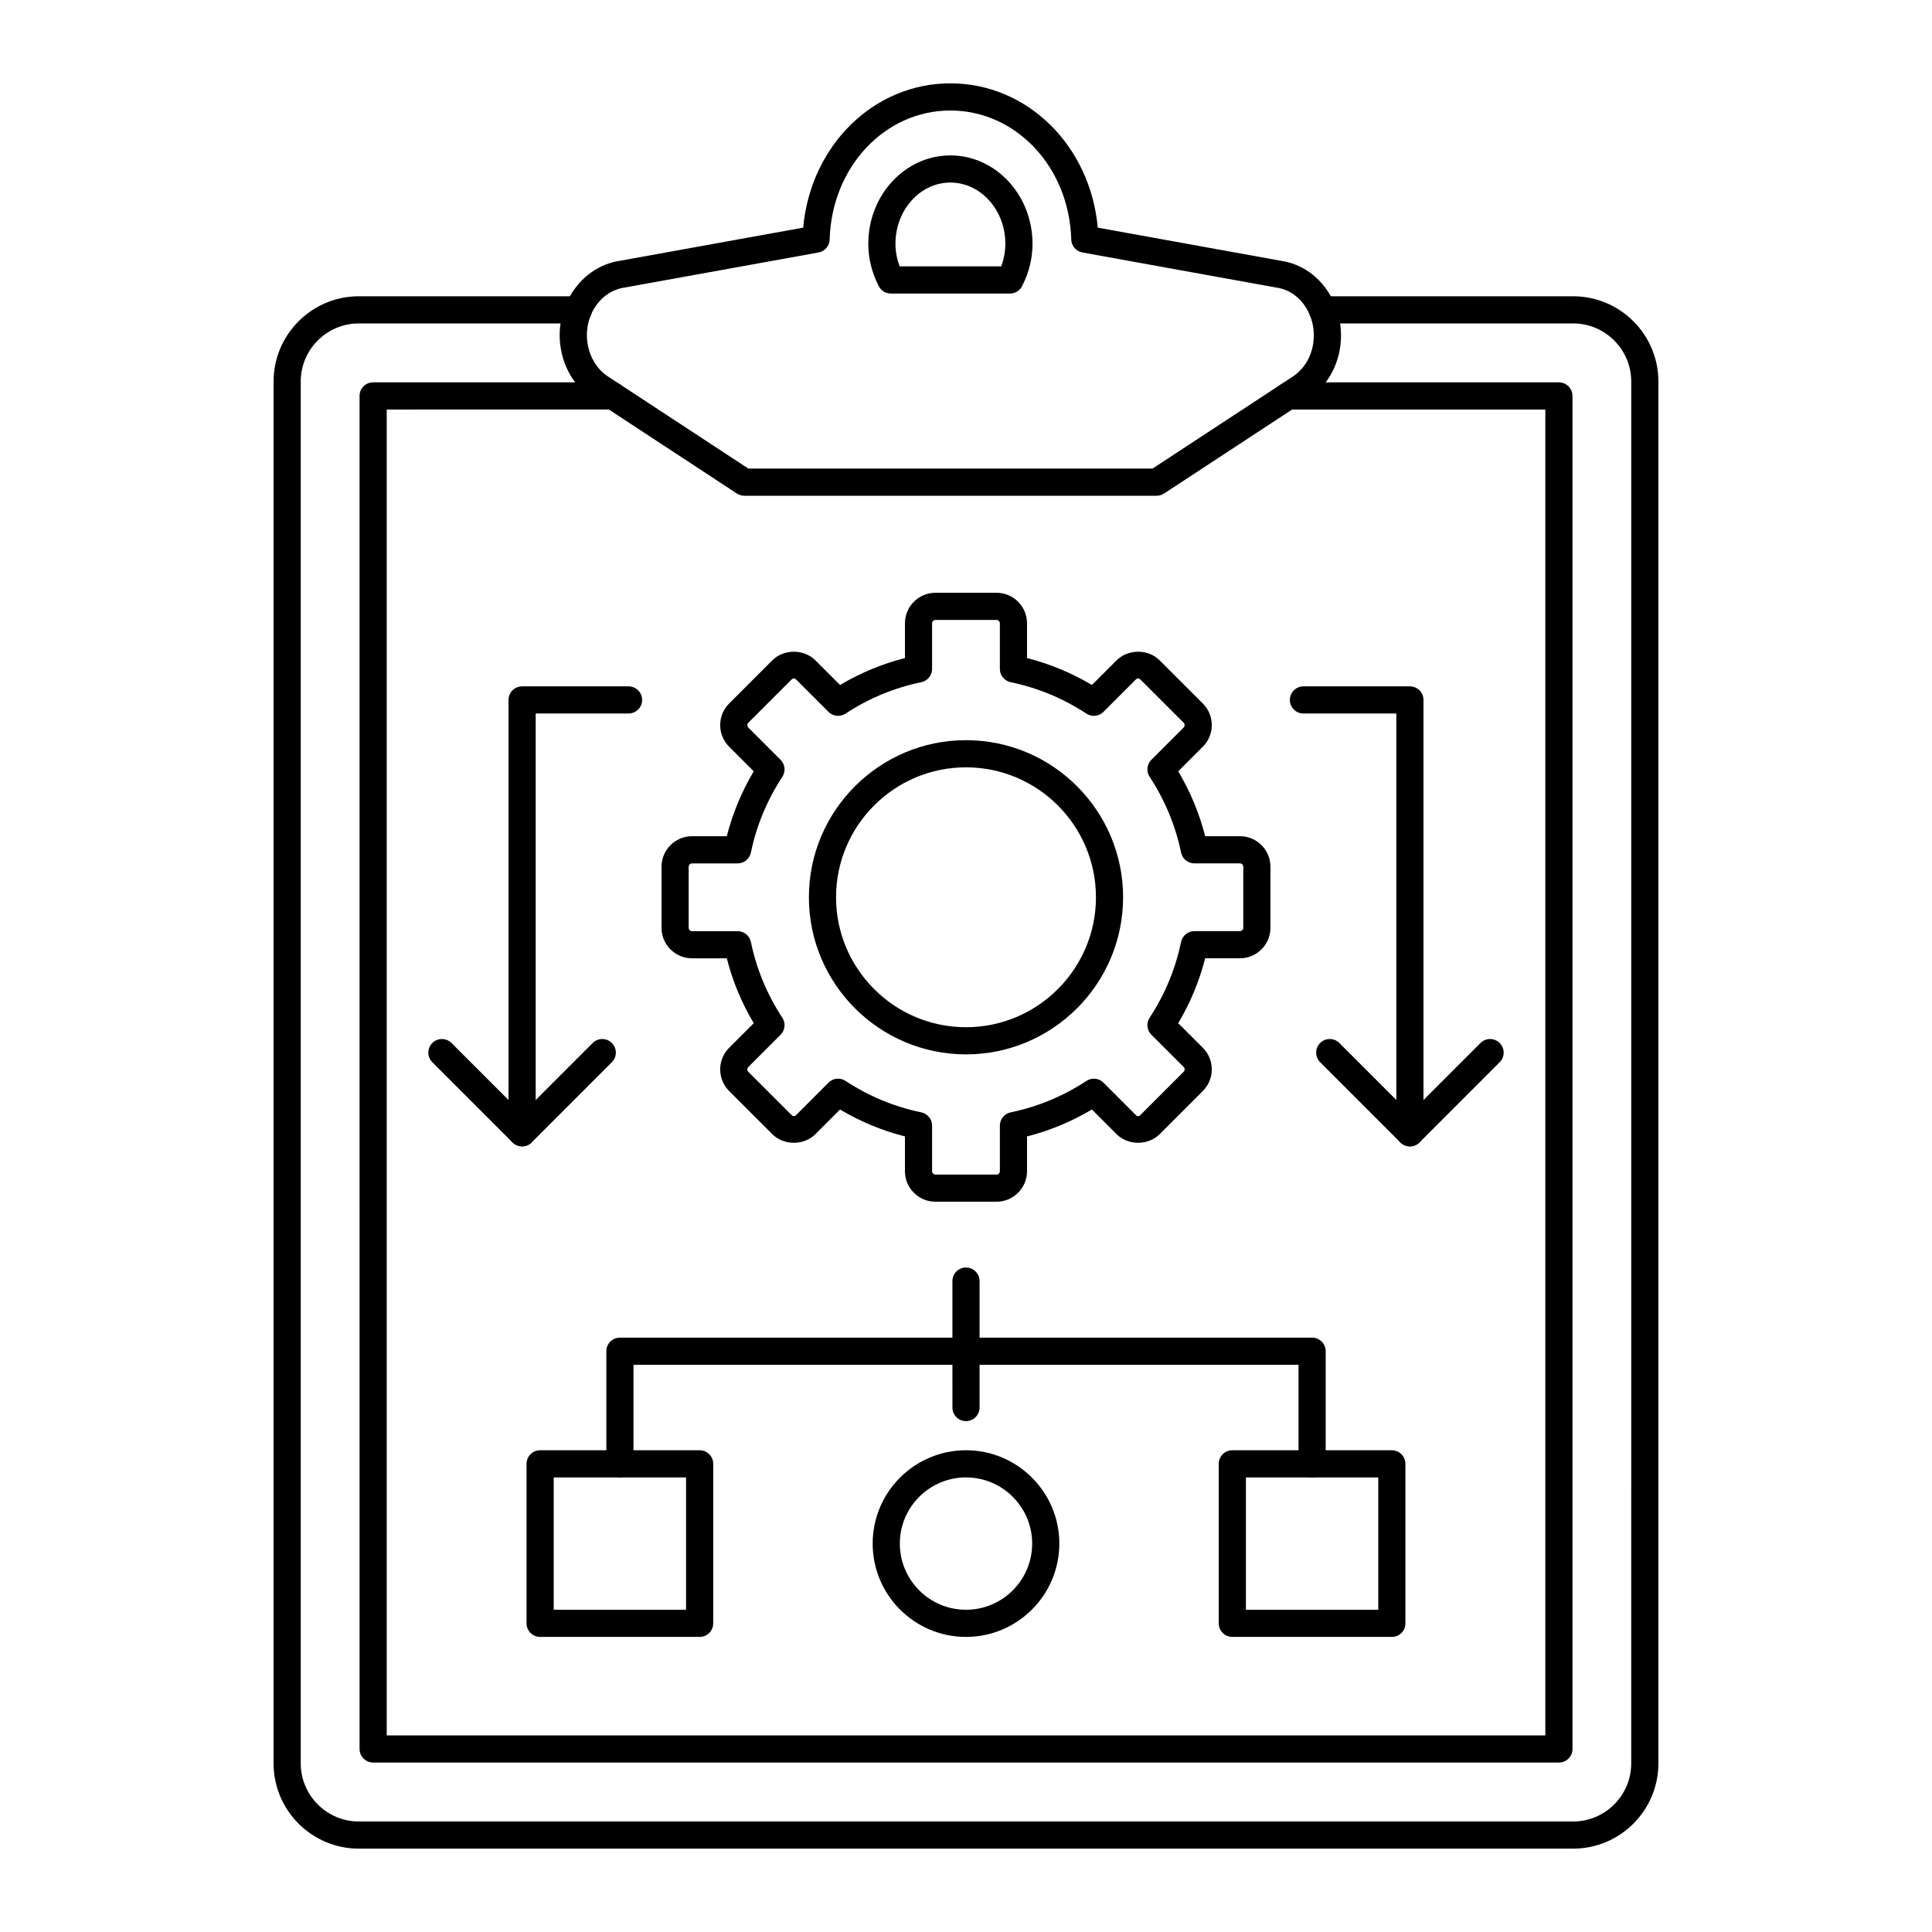
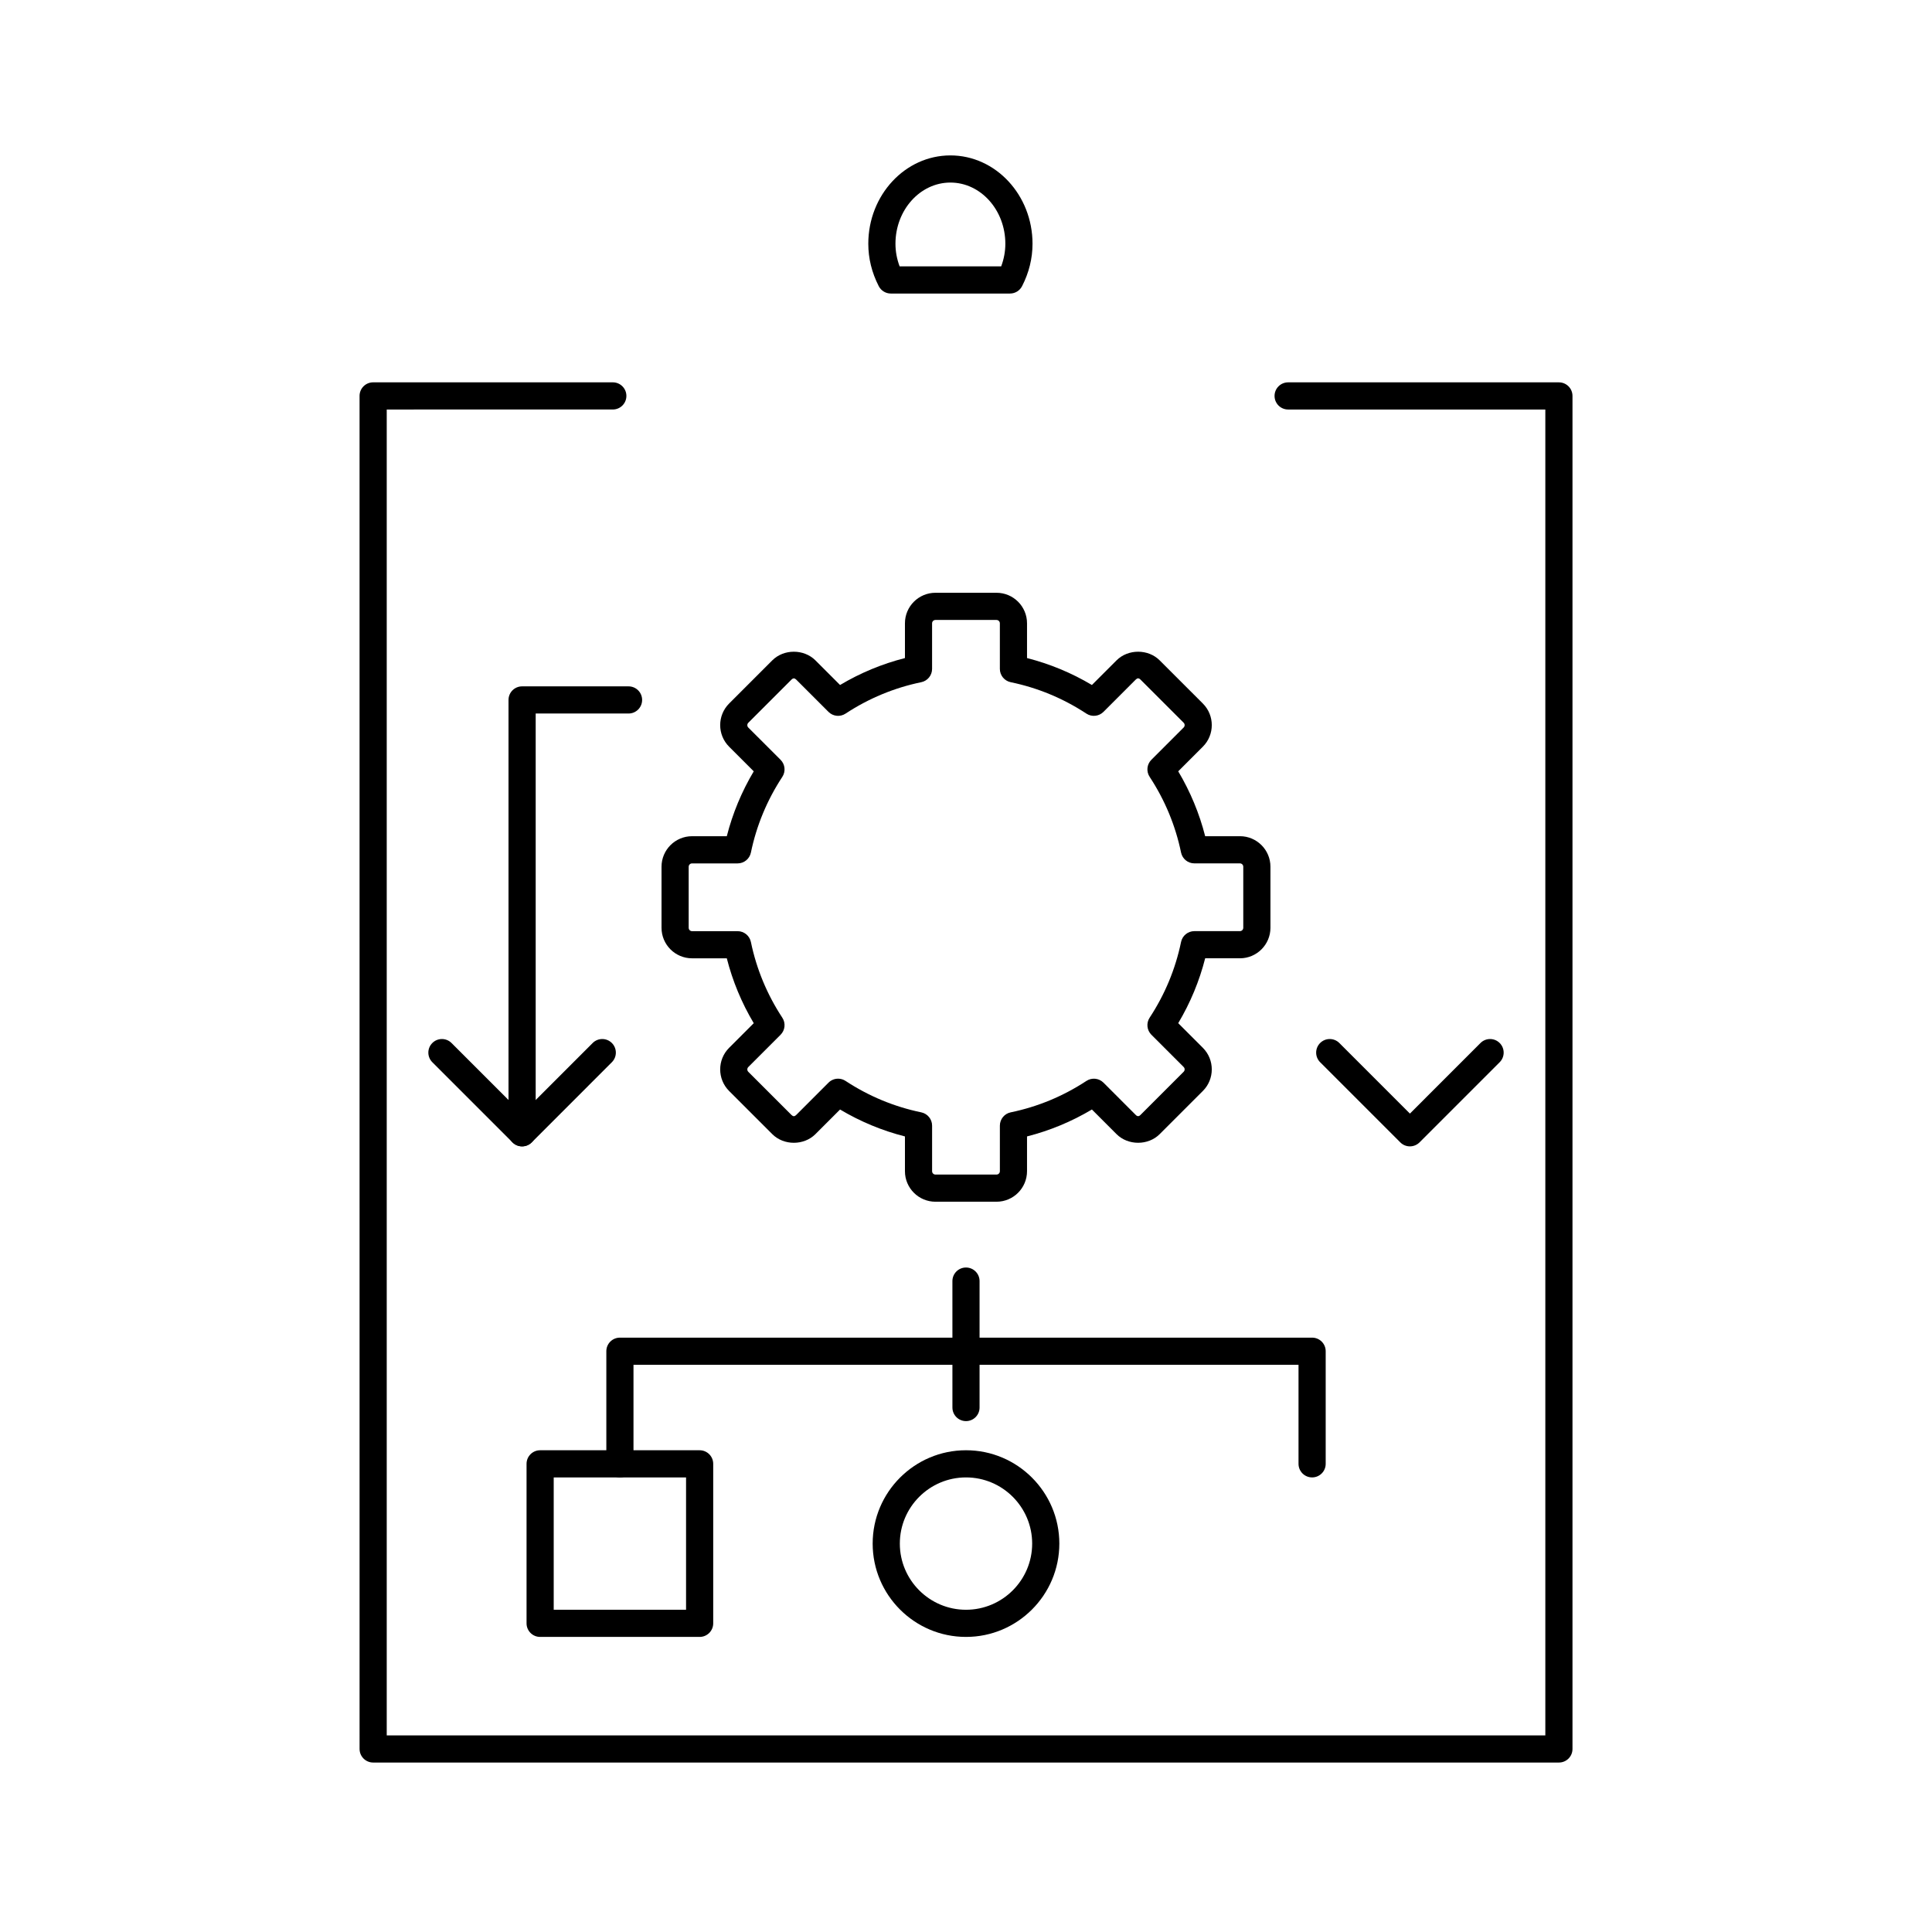
<svg xmlns="http://www.w3.org/2000/svg" fill="#000000" width="800px" height="800px" version="1.1" viewBox="144 144 512 512">
  <g>
    <path d="m411.66 221.79h-31.582c-1.348 0-2.586-0.754-3.203-1.961-1.836-3.582-2.766-7.359-2.766-11.23 0-12.91 9.758-23.414 21.758-23.414 11.996 0 21.762 10.504 21.762 23.414 0 3.871-0.93 7.648-2.766 11.23-0.617 1.207-1.855 1.961-3.203 1.961zm-29.25-7.199h26.914c0.73-1.953 1.102-3.961 1.102-5.992 0-8.941-6.531-16.219-14.562-16.219-8.027 0-14.559 7.277-14.559 16.219 0 2.035 0.375 4.043 1.105 5.992z" />
-     <path d="m450.51 275.38h-109.25c-0.703 0-1.387-0.207-1.977-0.59l-38.031-24.953c-8.758-5.672-11.562-17.93-6.227-27.32 2.957-5.195 7.82-8.629 13.352-9.422l48.477-8.77c1.949-21.664 18.594-38.238 39.004-38.238 20.441 0 37.109 16.57 39.062 38.242l48.551 8.789c5.477 0.785 10.348 4.227 13.238 9.43 1.742 3.078 2.672 6.66 2.672 10.34 0 6.981-3.312 13.32-8.863 16.953l-38.027 24.949c-0.59 0.383-1.277 0.59-1.977 0.59zm-108.18-7.199h107.1l37.133-24.359c3.516-2.301 5.613-6.387 5.613-10.93 0-2.438-0.605-4.797-1.75-6.82-1.805-3.242-4.754-5.363-8.109-5.848l-51.465-9.316c-1.676-0.301-2.91-1.738-2.961-3.441-0.535-19.164-14.609-34.18-32.039-34.18-17.398 0-31.449 15.016-31.984 34.184-0.051 1.703-1.281 3.137-2.961 3.441l-51.391 9.293c-3.441 0.496-6.398 2.629-8.246 5.875-3.422 6.023-1.637 14.145 3.906 17.73z" />
    <path d="m557.12 611.09h-314.23c-1.988 0-3.598-1.609-3.598-3.598l-0.004-358.57c0-1.988 1.609-3.598 3.598-3.598h63.516c1.988 0 3.598 1.609 3.598 3.598s-1.609 3.598-3.598 3.598l-59.914 0.004v351.37h307.04v-351.37h-68.16c-1.988 0-3.598-1.609-3.598-3.598 0-1.988 1.609-3.598 3.598-3.598h71.758c1.988 0 3.598 1.609 3.598 3.598v358.57c0.004 1.984-1.605 3.594-3.594 3.594z" />
-     <path d="m560.89 633.91h-321.79c-12.461 0-22.602-10.137-22.602-22.598l0.004-366.2c0-12.461 10.141-22.598 22.602-22.598h58.191c1.988 0 3.598 1.609 3.598 3.598s-1.609 3.598-3.598 3.598h-58.195c-8.492 0-15.402 6.91-15.402 15.402v366.2c0 8.492 6.91 15.402 15.402 15.402h321.79c8.492 0 15.402-6.91 15.402-15.402l0.004-366.2c0-8.492-6.91-15.402-15.402-15.402h-66.469c-1.988 0-3.598-1.609-3.598-3.598s1.609-3.598 3.598-3.598h66.465c12.461 0 22.602 10.137 22.602 22.598v366.2c0 12.461-10.137 22.598-22.598 22.598z" />
    <path d="m329.41 577.8h-42.27c-1.988 0-3.598-1.609-3.598-3.598v-42.27c0-1.988 1.609-3.598 3.598-3.598h42.27c1.988 0 3.598 1.609 3.598 3.598v42.27c0 1.988-1.609 3.598-3.598 3.598zm-38.672-7.195h35.074v-35.074h-35.074z" />
    <path d="m400 577.8c-13.641 0-24.734-11.094-24.734-24.734 0-13.637 11.094-24.734 24.734-24.734s24.734 11.094 24.734 24.734c-0.004 13.641-11.098 24.734-24.734 24.734zm0-42.27c-9.668 0-17.535 7.867-17.535 17.535-0.004 9.672 7.867 17.539 17.535 17.539s17.535-7.867 17.535-17.535c0-9.672-7.867-17.539-17.535-17.539z" />
-     <path d="m512.85 577.8h-42.27c-1.988 0-3.598-1.609-3.598-3.598v-42.27c0-1.988 1.609-3.598 3.598-3.598h42.27c1.988 0 3.598 1.609 3.598 3.598v42.27c0.004 1.988-1.605 3.598-3.598 3.598zm-38.668-7.195h35.074v-35.074h-35.074z" />
    <path d="m491.72 535.53c-1.988 0-3.598-1.609-3.598-3.598v-26.246h-176.24v26.246c0 1.988-1.609 3.598-3.598 3.598s-3.598-1.609-3.598-3.598v-29.844c0-1.988 1.609-3.598 3.598-3.598h183.44c1.988 0 3.598 1.609 3.598 3.598v29.844c0 1.988-1.609 3.598-3.598 3.598z" />
    <path d="m400 520.61c-1.988 0-3.598-1.609-3.598-3.598l-0.004-33.508c0-1.988 1.609-3.598 3.598-3.598 1.988 0 3.598 1.609 3.598 3.598v33.508c0.004 1.988-1.605 3.598-3.594 3.598z" />
    <path d="m408.09 462.47h-16.188c-4.457 0-8.082-3.625-8.082-8.086v-9.215c-6.043-1.539-11.809-3.93-17.195-7.137l-6.527 6.527c-3.059 3.055-8.383 3.055-11.434 0l-11.445-11.441c-3.148-3.152-3.148-8.281 0-11.43l6.531-6.531c-3.211-5.391-5.602-11.152-7.141-17.195h-9.215c-4.457 0-8.082-3.625-8.082-8.086v-16.184c0-4.457 3.625-8.086 8.082-8.086h9.215c1.539-6.043 3.934-11.805 7.141-17.195l-6.531-6.531c-3.148-3.152-3.148-8.281 0-11.43l11.445-11.445c3.051-3.055 8.375-3.051 11.434 0l6.527 6.527c5.387-3.207 11.152-5.598 17.195-7.137v-9.219c0-4.457 3.625-8.082 8.082-8.082h16.188c4.457 0 8.082 3.625 8.082 8.082v9.219c6.043 1.539 11.809 3.93 17.195 7.137l6.527-6.527c3.059-3.055 8.383-3.055 11.434 0l11.445 11.441c3.148 3.152 3.148 8.281 0 11.43l-6.531 6.531c3.207 5.391 5.602 11.152 7.141 17.195h9.215c4.457 0 8.082 3.625 8.082 8.086v16.184c0 4.457-3.625 8.086-8.082 8.086h-9.215c-1.539 6.043-3.93 11.805-7.141 17.195l6.531 6.531c3.148 3.152 3.148 8.281 0 11.43l-11.445 11.445c-3.051 3.055-8.375 3.051-11.434 0l-6.527-6.531c-5.387 3.207-11.152 5.602-17.195 7.137v9.215c0 4.465-3.629 8.09-8.082 8.09zm-41.988-32.609c0.684 0 1.371 0.191 1.977 0.594 6.156 4.047 12.906 6.848 20.066 8.328 1.672 0.348 2.871 1.82 2.871 3.523v12.078c0 0.488 0.398 0.887 0.887 0.887h16.188c0.488 0 0.887-0.398 0.887-0.887v-12.078c0-1.707 1.199-3.18 2.871-3.523 7.16-1.48 13.91-4.281 20.066-8.328 1.426-0.938 3.309-0.746 4.519 0.461l8.551 8.555c0.426 0.426 0.824 0.434 1.254 0l11.445-11.445c0.344-0.348 0.344-0.91 0-1.258l-8.555-8.551c-1.207-1.207-1.398-3.094-0.465-4.519 4.047-6.16 6.848-12.91 8.328-20.066 0.348-1.672 1.816-2.871 3.523-2.871h12.078c0.488 0 0.887-0.398 0.887-0.887v-16.184c0-0.488-0.398-0.887-0.887-0.887h-12.078c-1.707 0-3.176-1.199-3.523-2.871-1.48-7.152-4.281-13.906-8.328-20.066-0.934-1.426-0.742-3.312 0.465-4.519l8.555-8.555c0.344-0.348 0.344-0.91 0-1.258l-11.445-11.441c-0.434-0.434-0.828-0.426-1.254 0l-8.555 8.559c-1.211 1.207-3.098 1.398-4.519 0.465-6.156-4.047-12.91-6.848-20.066-8.328-1.672-0.348-2.871-1.82-2.871-3.523v-12.082c0-0.488-0.398-0.887-0.887-0.887h-16.188c-0.488 0-0.887 0.398-0.887 0.887v12.082c0 1.707-1.199 3.18-2.871 3.523-7.156 1.48-13.91 4.281-20.066 8.328-1.422 0.938-3.309 0.746-4.519-0.465l-8.551-8.551c-0.422-0.422-0.82-0.43-1.254 0l-11.445 11.445c-0.344 0.348-0.344 0.91 0 1.258l8.555 8.551c1.207 1.207 1.398 3.094 0.465 4.519-4.047 6.164-6.848 12.914-8.328 20.066-0.348 1.672-1.816 2.871-3.523 2.871h-12.078c-0.488 0-0.887 0.398-0.887 0.887v16.184c0 0.488 0.398 0.887 0.887 0.887h12.078c1.707 0 3.176 1.199 3.523 2.871 1.48 7.156 4.281 13.906 8.328 20.066 0.934 1.426 0.742 3.312-0.465 4.519l-8.555 8.555c-0.344 0.348-0.344 0.91 0 1.258l11.445 11.441c0.438 0.434 0.828 0.426 1.254 0l8.555-8.562c0.695-0.695 1.617-1.055 2.543-1.055z" />
-     <path d="m400 423.42c-22.957 0-41.633-18.676-41.633-41.633 0-22.957 18.68-41.633 41.633-41.633 22.957 0 41.633 18.676 41.633 41.633 0 22.953-18.68 41.633-41.633 41.633zm0-76.07c-18.988 0-34.438 15.445-34.438 34.434s15.449 34.438 34.438 34.438 34.438-15.449 34.438-34.438c-0.004-18.988-15.453-34.434-34.438-34.434z" />
    <path d="m282.36 447.8c-1.988 0-3.598-1.609-3.598-3.598v-114.71c0-1.988 1.609-3.598 3.598-3.598h28.211c1.988 0 3.598 1.609 3.598 3.598 0 1.988-1.609 3.598-3.598 3.598h-24.609v111.11c0 1.984-1.609 3.598-3.602 3.598z" />
    <path d="m282.36 447.8c-0.957 0-1.871-0.379-2.543-1.055l-21.246-21.246c-1.406-1.406-1.406-3.684 0-5.09s3.684-1.406 5.09 0l18.703 18.703 18.699-18.703c1.406-1.406 3.684-1.406 5.09 0s1.406 3.684 0 5.09l-21.242 21.246c-0.68 0.676-1.594 1.055-2.551 1.055z" />
-     <path d="m517.64 447.8c-1.988 0-3.598-1.609-3.598-3.598v-111.11h-24.613c-1.988 0-3.598-1.609-3.598-3.598 0-1.988 1.609-3.598 3.598-3.598h28.211c1.988 0 3.598 1.609 3.598 3.598v114.71c0 1.984-1.609 3.598-3.598 3.598z" />
    <path d="m517.64 447.8c-0.957 0-1.871-0.379-2.543-1.055l-21.246-21.246c-1.406-1.406-1.406-3.684 0-5.09s3.684-1.406 5.09 0l18.703 18.703 18.699-18.703c1.406-1.406 3.684-1.406 5.09 0s1.406 3.684 0 5.09l-21.242 21.246c-0.684 0.676-1.598 1.055-2.551 1.055z" />
  </g>
</svg>